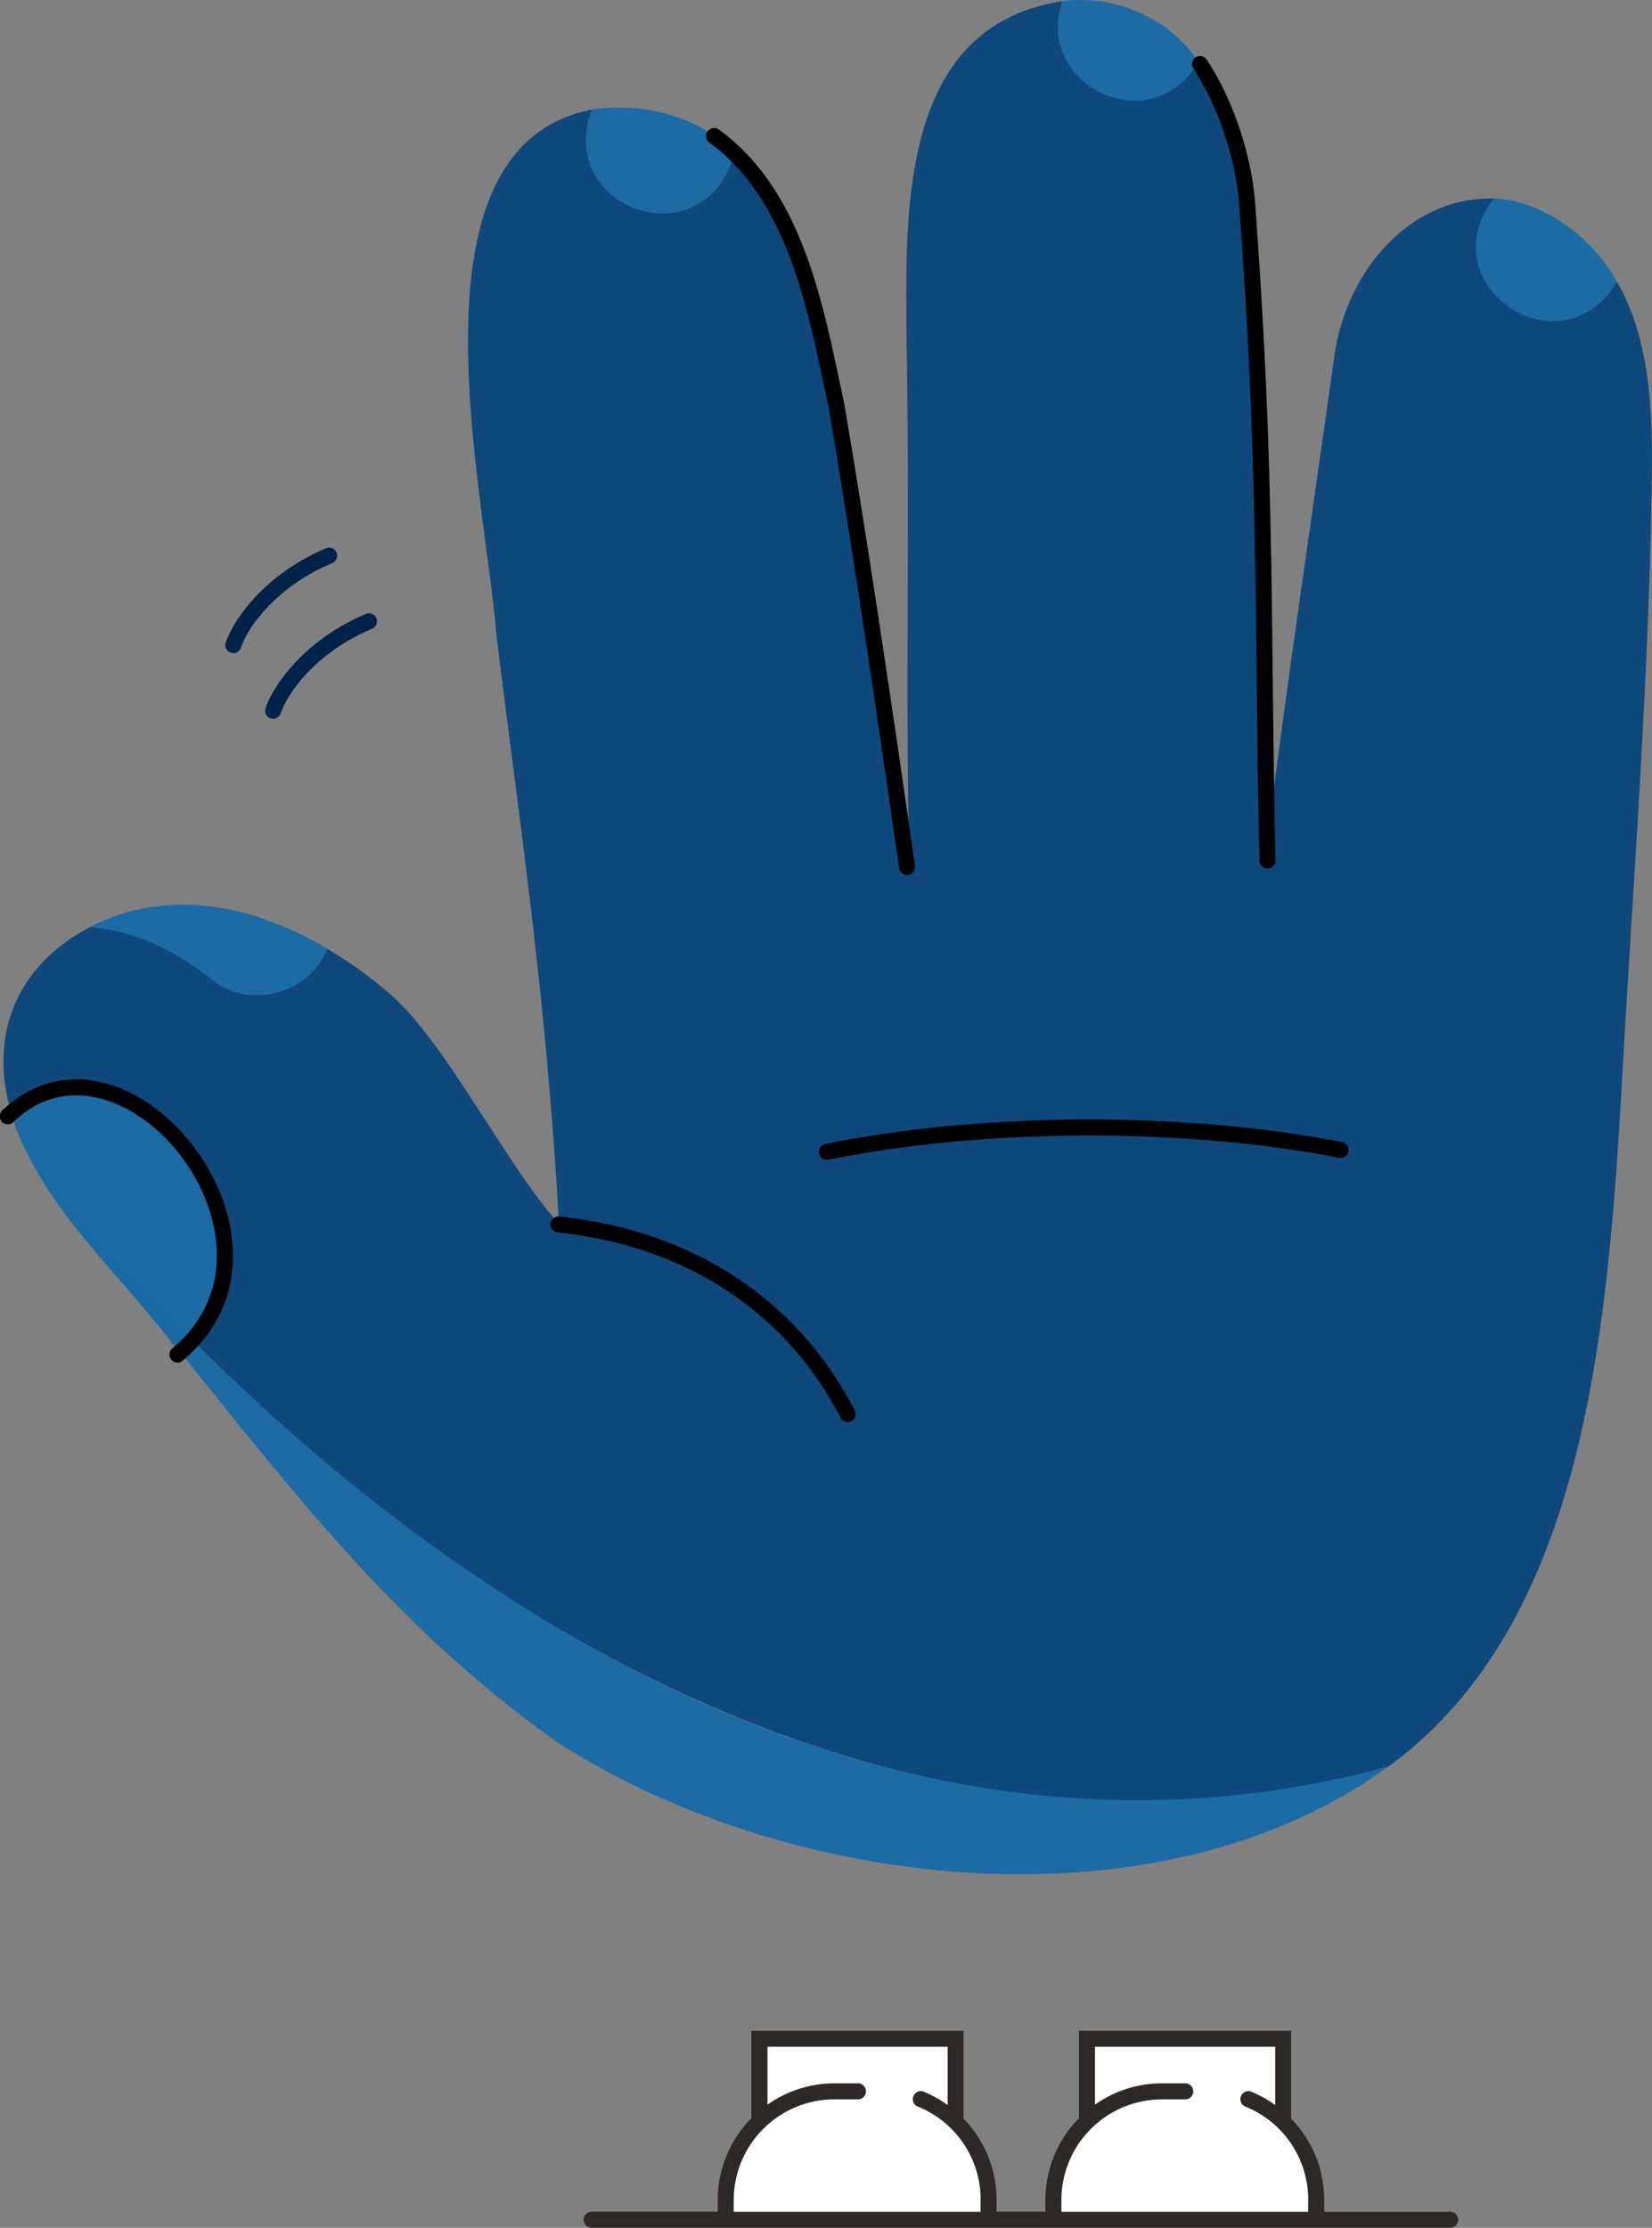
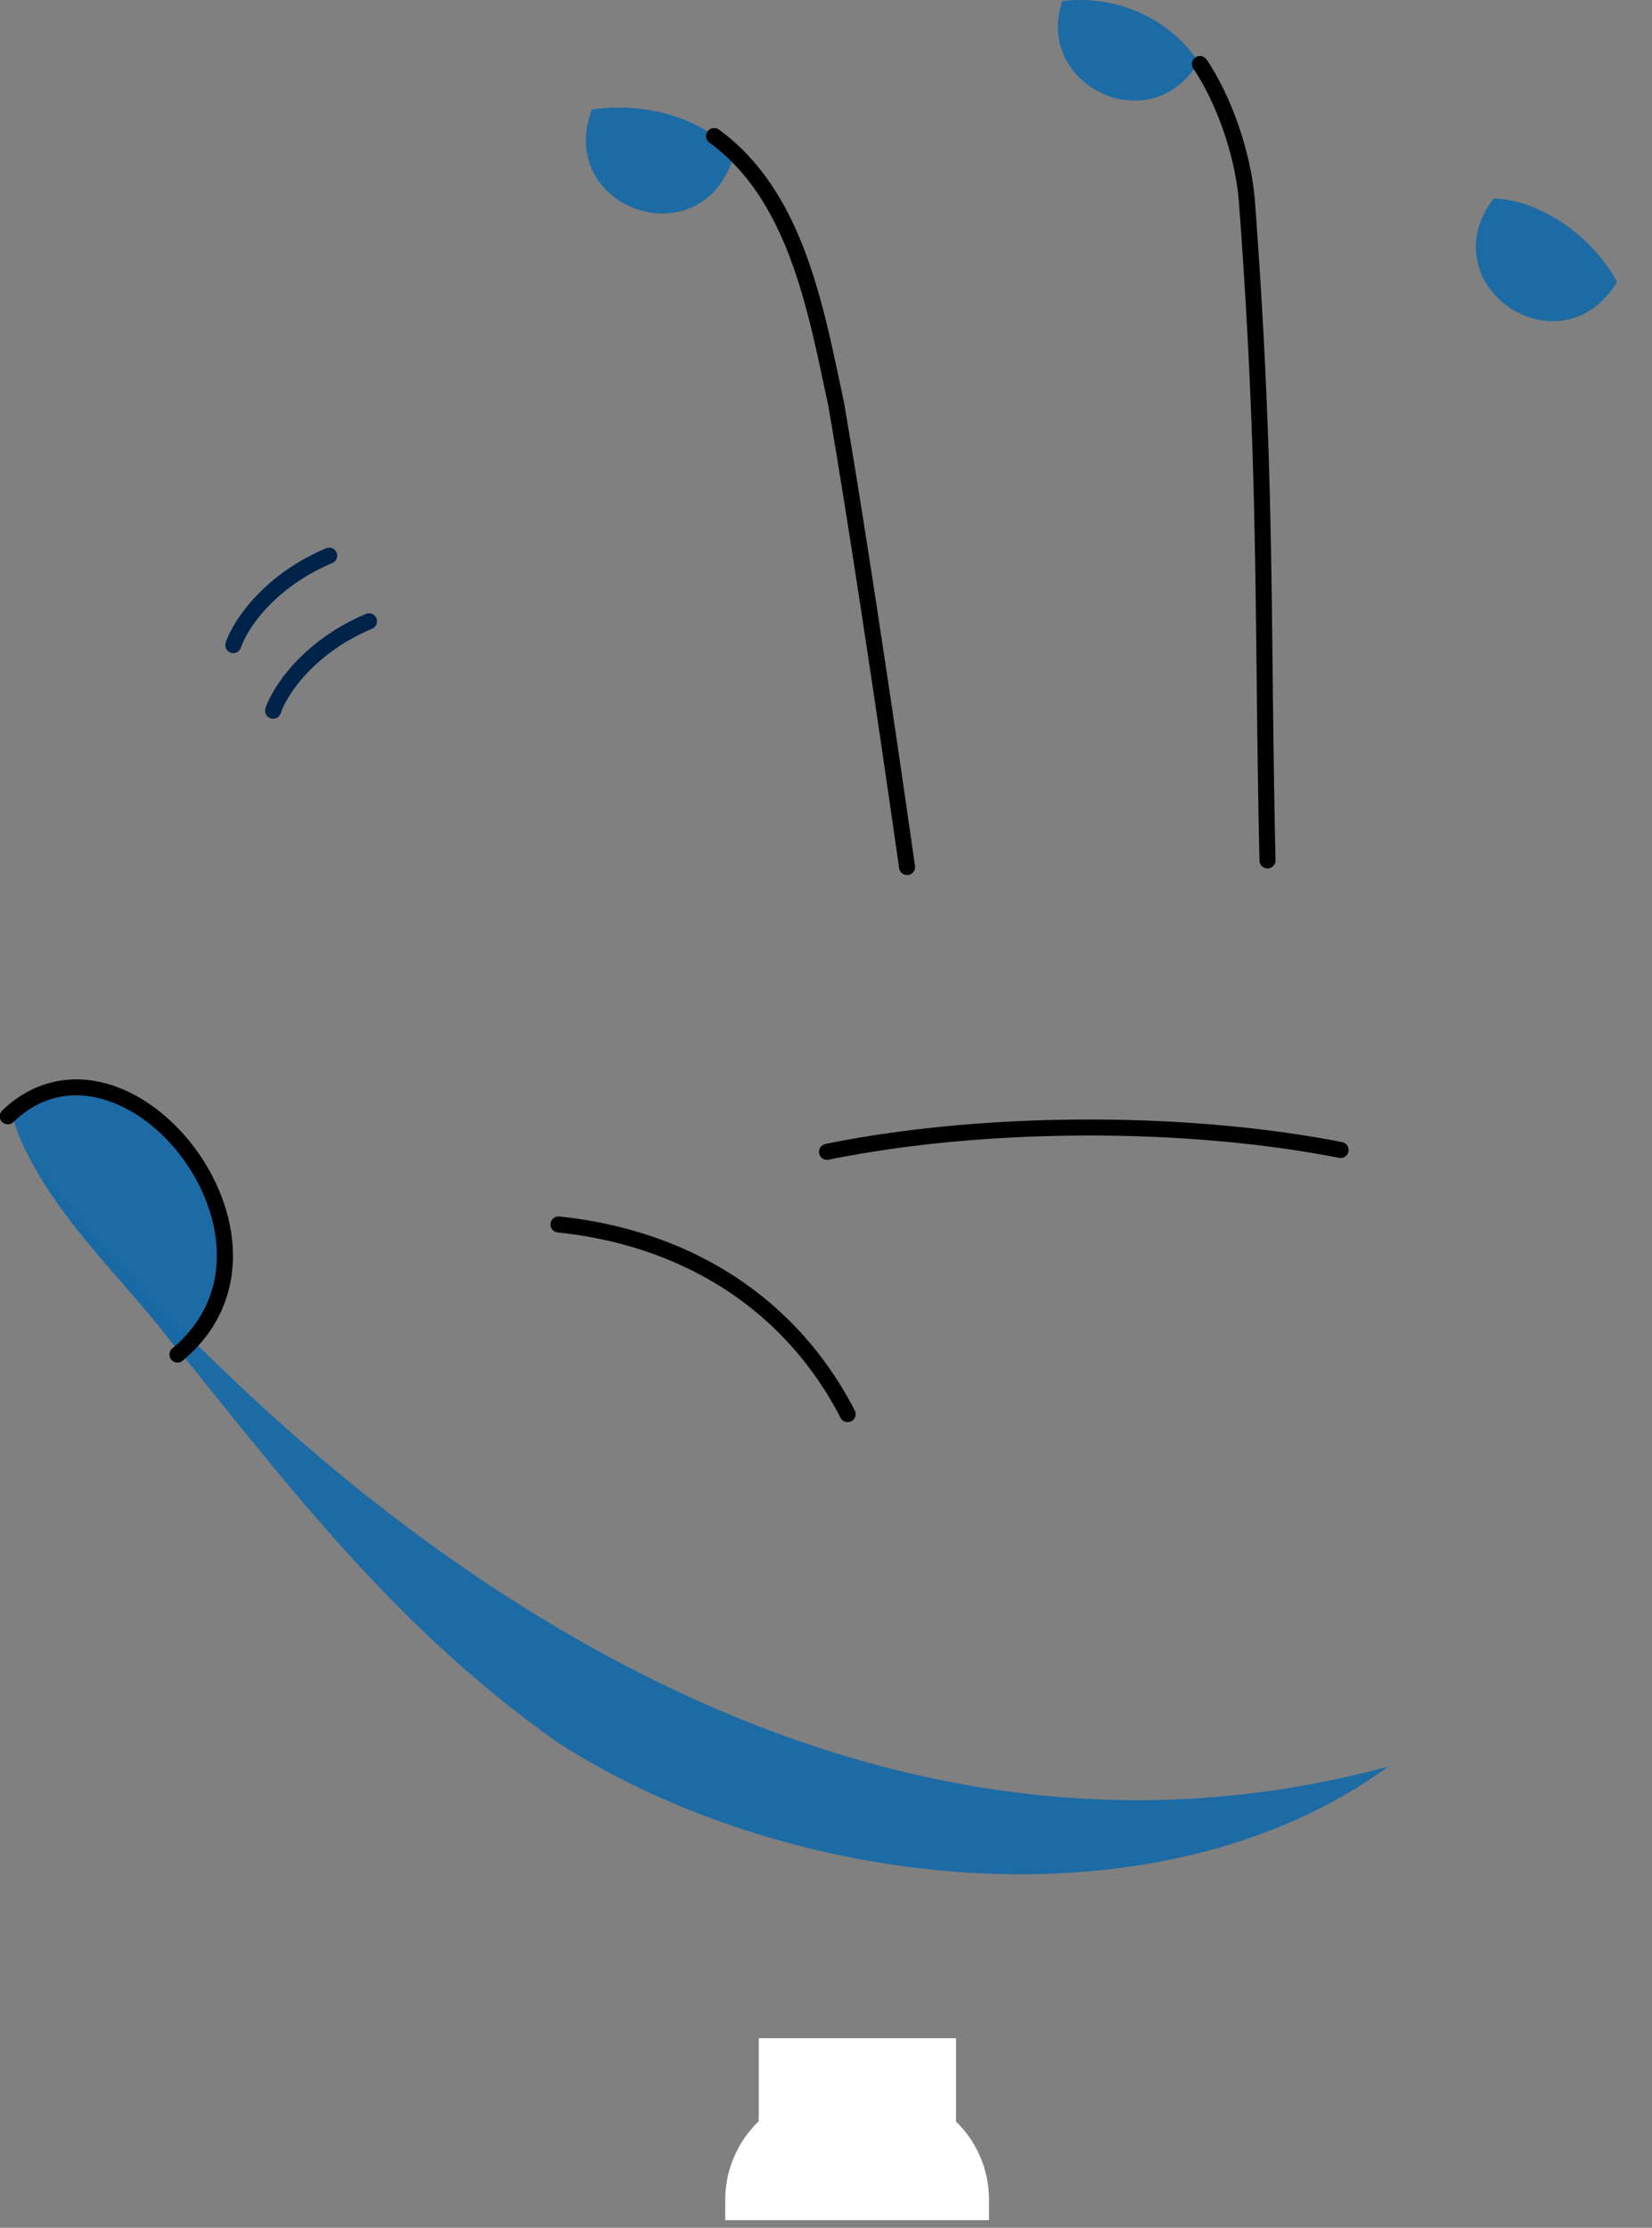
<svg xmlns="http://www.w3.org/2000/svg" id="Layer_1" data-name="Layer 1" viewBox="0 0 506.08 682.34">
  <rect x="0" y="0" width="506.08" height="682.34" fill="#808080" stroke="none" />
  <defs>
    <style>.cls-1{fill:#0e487c;}.cls-2{fill:#1c6ba5;}.cls-3{fill:#1969a5;}.cls-4{fill:#bdecfb;}.cls-5{fill:#fff;}.cls-6{fill:#00234a;}.cls-7{fill:#2c2927;}</style>
  </defs>
-   <path class="cls-1" d="M239.16,382.2c-15.34-17.63-34-55-50.73-69.1a138.27,138.27,0,0,0-19.22-13.76c-4.79,12.73-21.37,18.16-32.75,10.75-.86-.56-1.59-1.09-2.31-1.65a.18.18,0,0,0-.07-.05l-.05,0c-11.82-9.38-24.1-14.66-36.56-15.68-22,11.08-31.27,31.7-25.28,54.9,38.49-30.85,90.66,39.12,57.59,73.59,87,88.69,227.29,169.57,364.88,128.89,62.35-45.49,67.67-138.91,72.23-221.68l0,0c3.29-55.42,7.49-113.23,8.39-167.76.32-19.23.68-41-7.78-59.9a56.82,56.82,0,0,0-3-5.79c-17,28.47-57.2,1.2-37.06-25.11-26.71-1-46.26,23.2-49.46,49.22-2.7,19.23-5,35.1-7.16,50.45-3.9,27.32-7.27,50.91-11.31,81.54.12,7.91.26,14.73.41,21.45a2.25,2.25,0,1,1-4.5.1c-1.66-74.2,0-117.29-6.26-201.27-1.05-14.06-6.59-30.38-14.18-41.68C420,51.06,386.67,34,395.23,9.31c-50.6,7.42-48.48,64.47-48.16,104.55.95,47.23-.18,103.18.6,148.25q.87,6,1.75,12.15a2.25,2.25,0,1,1-4.45.64c-8.31-58.17-16.43-111.16-21.73-141.75-5.57-26.06-10.85-56.16-30-75.05C282.78,87.73,240.12,72,251,42.86c.05-.12-.17-.33-.34-.3-58.83,11.52-32.58,117.3-29.19,161.36,7.12,58,15,108.38,19,177.86Z" transform="translate(-69.35 -9)" />
  <path class="cls-2" d="M135.19,385.36c-4.11-26.4-37.46-56.31-61.65-33.06a51.66,51.66,0,0,0,3,7.69c1.58,3.34,7.76,10.34,15.94,20.23C101.12,390.7,112.75,404,126.58,418,134.61,409.05,137.6,397.76,135.19,385.36Z" transform="translate(-69.35 -9)" />
  <path class="cls-3" d="M126.73,417.51C98.13,388.42,83,368.72,76.49,359.94c11.69,24.29,29.92,39.76,46.46,61.58a40.91,40.91,0,0,0,3.91-3.87Z" transform="translate(-69.35 -9)" />
  <path class="cls-2" d="M130.07,421.15a44.82,44.82,0,0,1-4,3.89c33.8,41.85,65.82,83.54,114.17,117.68,70.45,45.37,184,58.67,254.43,7.33C336,593.11,201.24,491.94,130.07,421.15Z" transform="translate(-69.35 -9)" />
  <path class="cls-4" d="M97.52,292.89Z" transform="translate(-69.35 -9)" />
  <path class="cls-2" d="M435.69,26.78C426.51,14,410.47,7.38,394.93,9.34h-.16c-8.49,24.92,25,42.2,40.35,20.79l.08-.15-.11-.13A2.26,2.26,0,0,1,435.69,26.78Z" transform="translate(-69.35 -9)" />
  <path class="cls-2" d="M526.89,69.81c-20,26.6,20.44,53.91,37.83,25.56C555.86,79.23,539.09,70,526.89,69.81Z" transform="translate(-69.35 -9)" />
-   <path class="cls-2" d="M169.4,299.45a109,109,0,0,0-17.52-8.39c-17.67-6.64-38.07-7.13-54.95,1.89,12.37,1,25.22,6.47,37,15.82,11.31,9.7,30.48,4.8,35.66-9.23Z" transform="translate(-69.35 -9)" />
  <path class="cls-2" d="M286.77,52.53a2.27,2.27,0,0,1-.48-3.13c-9.79-6.3-23.4-8.71-35.62-6.84-11.19,29.7,32.08,45.78,42.93,15.87l-.09-.09A57.28,57.28,0,0,0,286.77,52.53Z" transform="translate(-69.35 -9)" />
-   <path class="cls-5" d="M462.59,633.27H402.18v25.36l.24-.17a33.34,33.34,0,0,0-10.53,24.34V689H472.7V682.8a33.31,33.31,0,0,0-10.11-24Z" transform="translate(-69.35 -9)" />
  <path class="cls-5" d="M362.22,633.27H301.8v25.36l.25-.17a33.34,33.34,0,0,0-10.53,24.34V689h80.8V682.8a33.34,33.34,0,0,0-10.1-24Z" transform="translate(-69.35 -9)" />
  <path d="M322,128.15l1.07,5c5.29,30.55,13.41,83.53,21.72,141.74a2.46,2.46,0,0,0,2.43,2.11l.35,0a2.45,2.45,0,0,0,2.08-2.78c-8.31-58.25-16.44-111.29-21.76-142l-1.08-5.12c-6-28.41-12.76-60.6-37.24-78.42a2.46,2.46,0,1,0-2.89,4C309.6,69.4,316.17,100.61,322,128.15Z" transform="translate(-69.35 -9)" />
  <path d="M448.92,71.33c4.46,60.08,4.88,98.78,5.38,143.59.2,17.9.41,36.4.88,57.67a2.45,2.45,0,0,0,2.46,2.4h.05a2.46,2.46,0,0,0,2.41-2.51c-.48-21.24-.68-39.73-.88-57.61-.5-44.9-.93-83.67-5.4-143.9-1.09-14.72-6.91-31.89-14.82-43.73A2.45,2.45,0,1,0,434.92,30C442.39,41.16,447.89,57.4,448.92,71.33Z" transform="translate(-69.35 -9)" />
  <path d="M320.29,362.25a2.46,2.46,0,0,0,2.41,2,2.09,2.09,0,0,0,.49-.05c47.44-9.65,108.77-9.89,156.23-.59a2.46,2.46,0,1,0,.95-4.82c-48.06-9.41-110.14-9.18-158.16.59A2.47,2.47,0,0,0,320.29,362.25Z" transform="translate(-69.35 -9)" />
  <path d="M326.84,443.24a2.43,2.43,0,0,0,2.18,1.33A2.45,2.45,0,0,0,331.2,441c-17.55-34.05-49.69-55.15-90.5-59.41a2.49,2.49,0,0,0-2.7,2.19,2.46,2.46,0,0,0,2.19,2.7C279.3,390.55,310.07,410.72,326.84,443.24Z" transform="translate(-69.35 -9)" />
  <path d="M103.41,341.31c-12.15-3.88-24-1.14-33.3,7.74a2.46,2.46,0,1,0,3.39,3.56c10.2-9.71,21.08-9,28.42-6.61,15.7,5,29.61,21.59,33.06,39.4,2.8,14.41-1.76,27.41-12.83,36.59a2.45,2.45,0,1,0,3.13,3.78c12.52-10.38,17.68-25,14.53-41.3C136,365,120.73,346.85,103.41,341.31Z" transform="translate(-69.35 -9)" />
  <path class="cls-6" d="M171.23,181.42a2.46,2.46,0,0,0-1.91-4.53c-19.48,8.21-28.68,22.5-30.83,28.91a2.47,2.47,0,0,0,1.55,3.11,2.66,2.66,0,0,0,.78.13,2.47,2.47,0,0,0,2.33-1.68C145.05,201.67,153.37,188.94,171.23,181.42Z" transform="translate(-69.35 -9)" />
  <path class="cls-6" d="M181.52,197c-19.48,8.2-28.69,22.5-30.83,28.91a2.46,2.46,0,0,0,1.55,3.11,2.64,2.64,0,0,0,.78.12,2.45,2.45,0,0,0,2.33-1.68c1.9-5.68,10.22-18.41,28.08-25.93a2.46,2.46,0,0,0-1.91-4.53Z" transform="translate(-69.35 -9)" />
-   <path class="cls-7" d="M513.43,686.43H475V682.8a35.54,35.54,0,0,0-10.11-24.88V631h-65v26.78a35.62,35.62,0,0,0-10.29,25v3.63H374.63V682.8a35.54,35.54,0,0,0-10.11-24.88V631h-65v26.78a35.62,35.62,0,0,0-10.29,25v3.63H250.78a2.46,2.46,0,1,0,0,4.91H513.43a2.46,2.46,0,1,0,0-4.91Zm-143.72,0H294.12V682.8A30.87,30.87,0,0,1,325,652h7a2.46,2.46,0,1,0,0-4.91h-7a35.49,35.49,0,0,0-20.54,6.54V635.88h55.2v17.87a35.89,35.89,0,0,0-7.41-4.14,2.46,2.46,0,0,0-1.83,4.56,30.7,30.7,0,0,1,19.34,28.63Zm100.38,0H394.5V682.8A30.86,30.86,0,0,1,425.33,652h6.95a2.46,2.46,0,1,0,0-4.91h-6.95a35.44,35.44,0,0,0-20.54,6.54V635.88H460v17.88a35.47,35.47,0,0,0-7.41-4.15,2.46,2.46,0,0,0-1.83,4.56,30.71,30.71,0,0,1,19.35,28.63Z" transform="translate(-69.35 -9)" />
</svg>